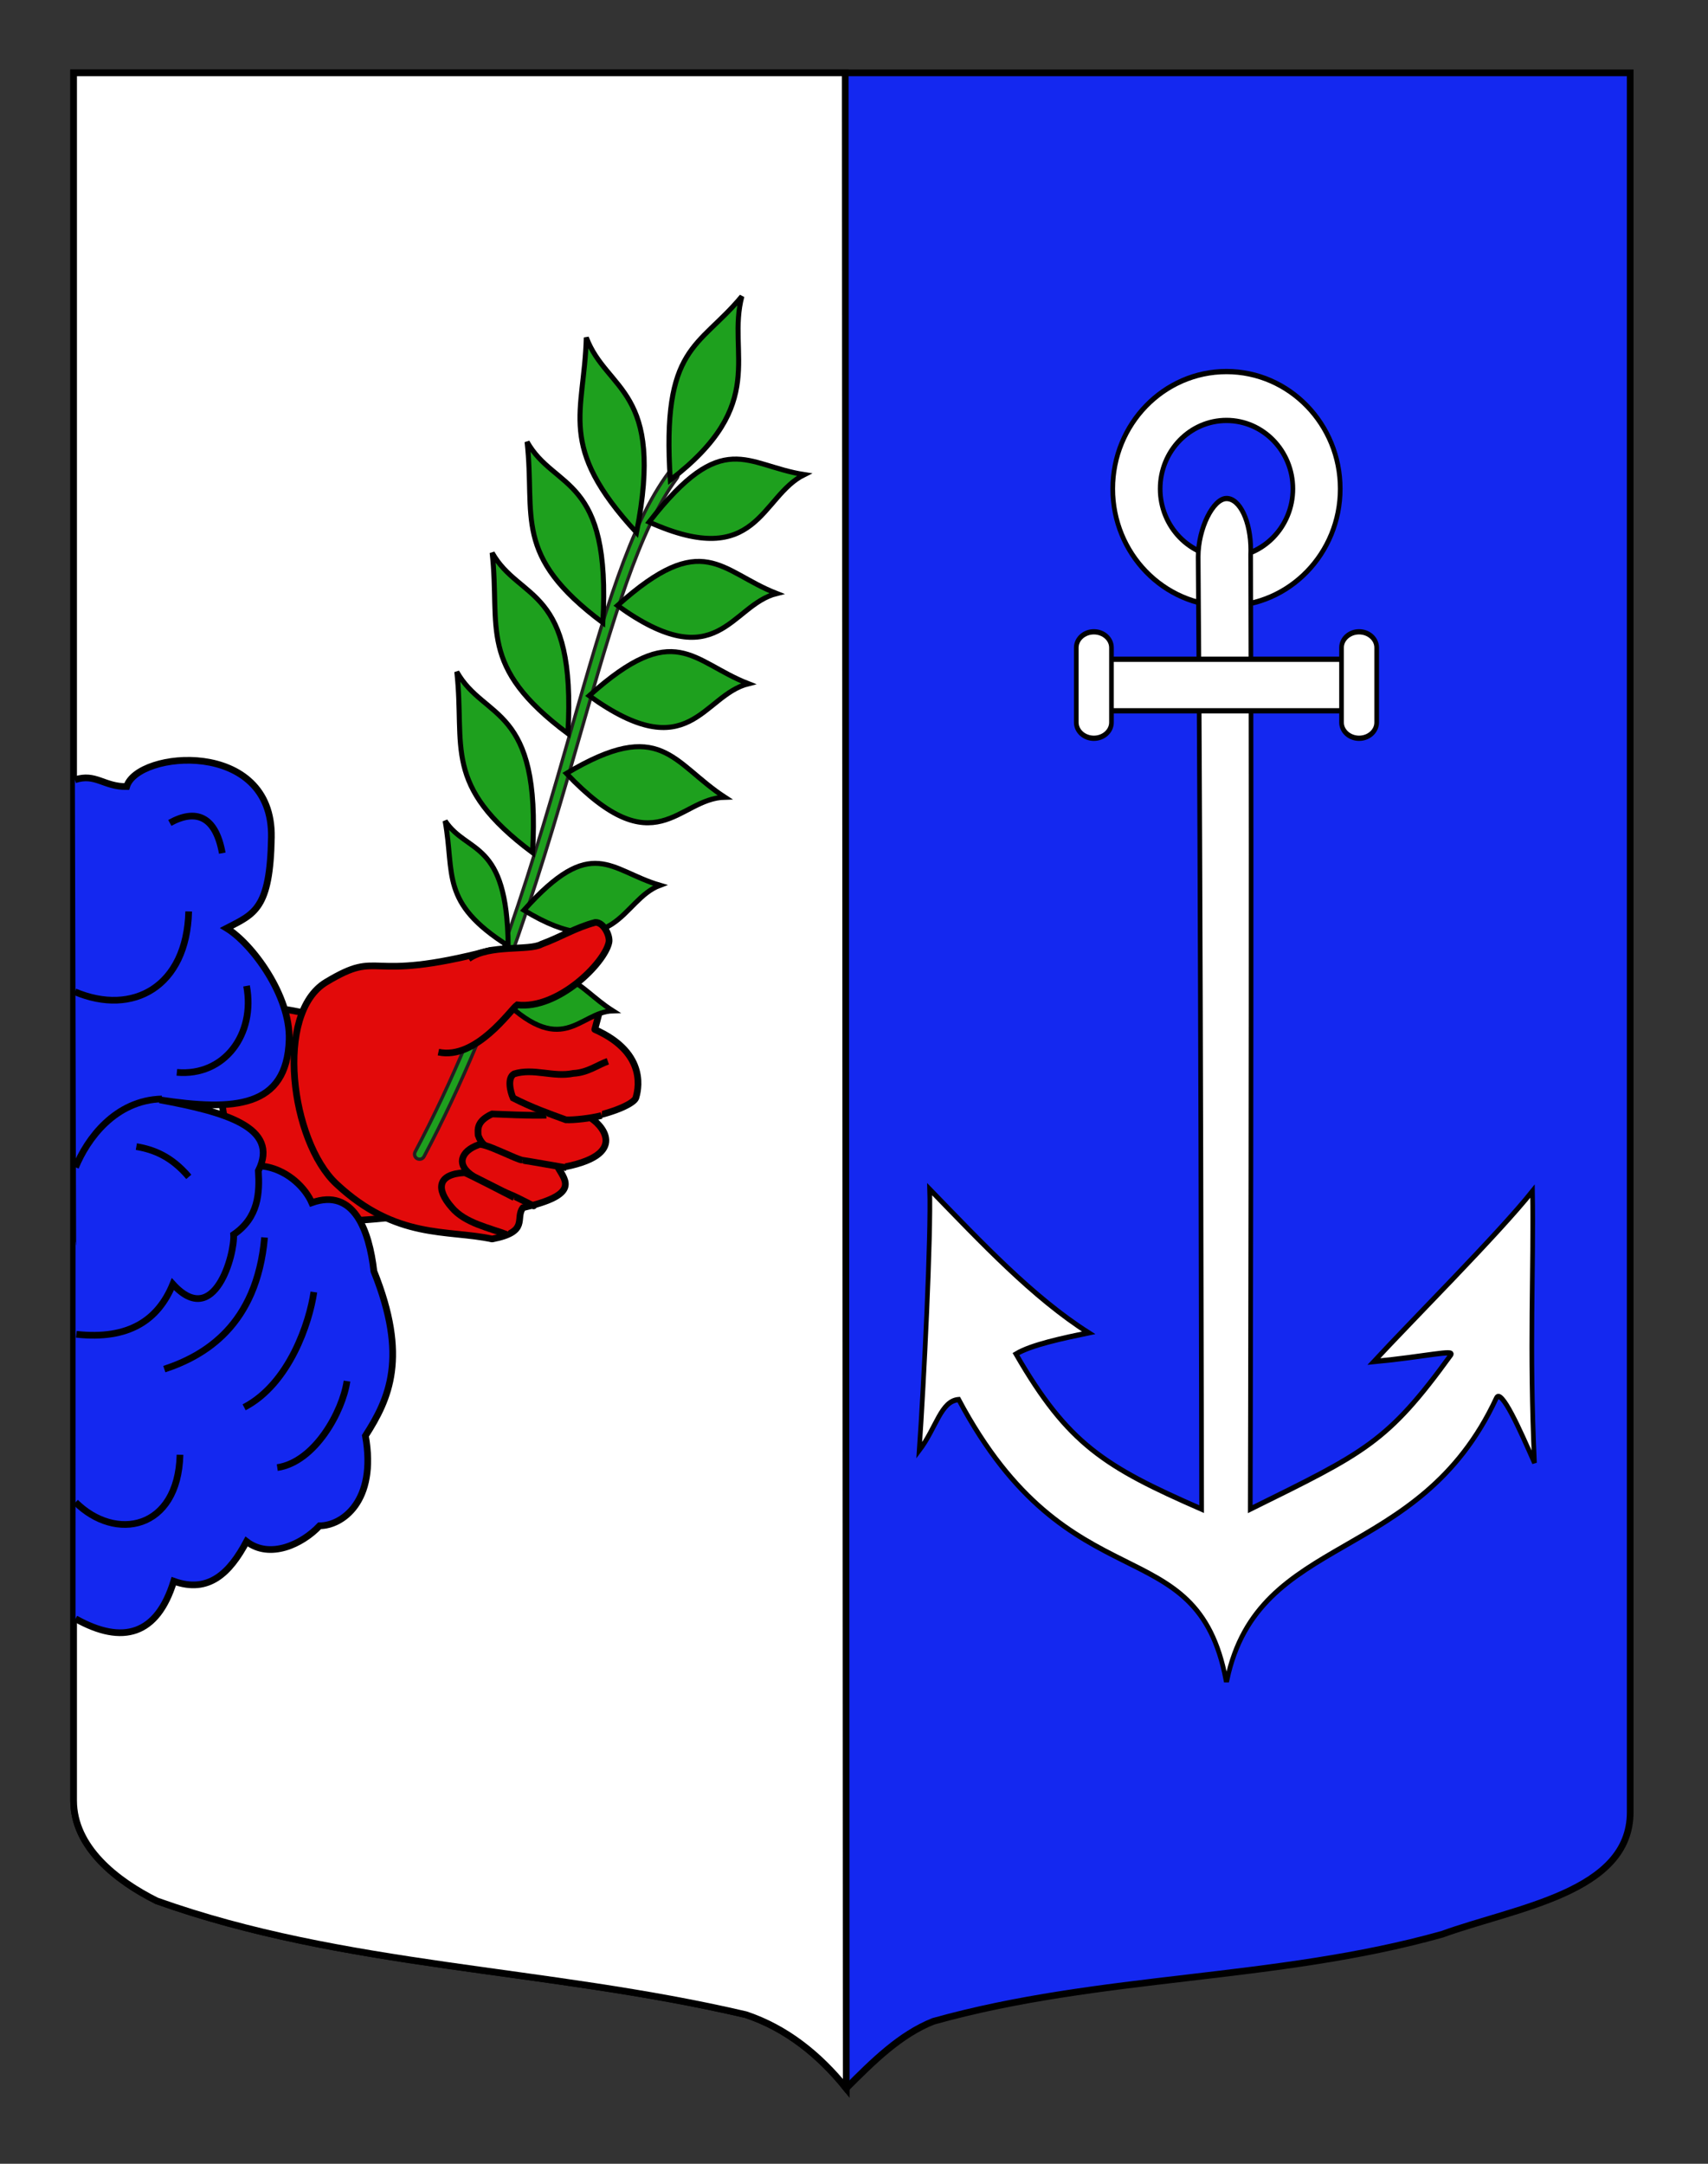
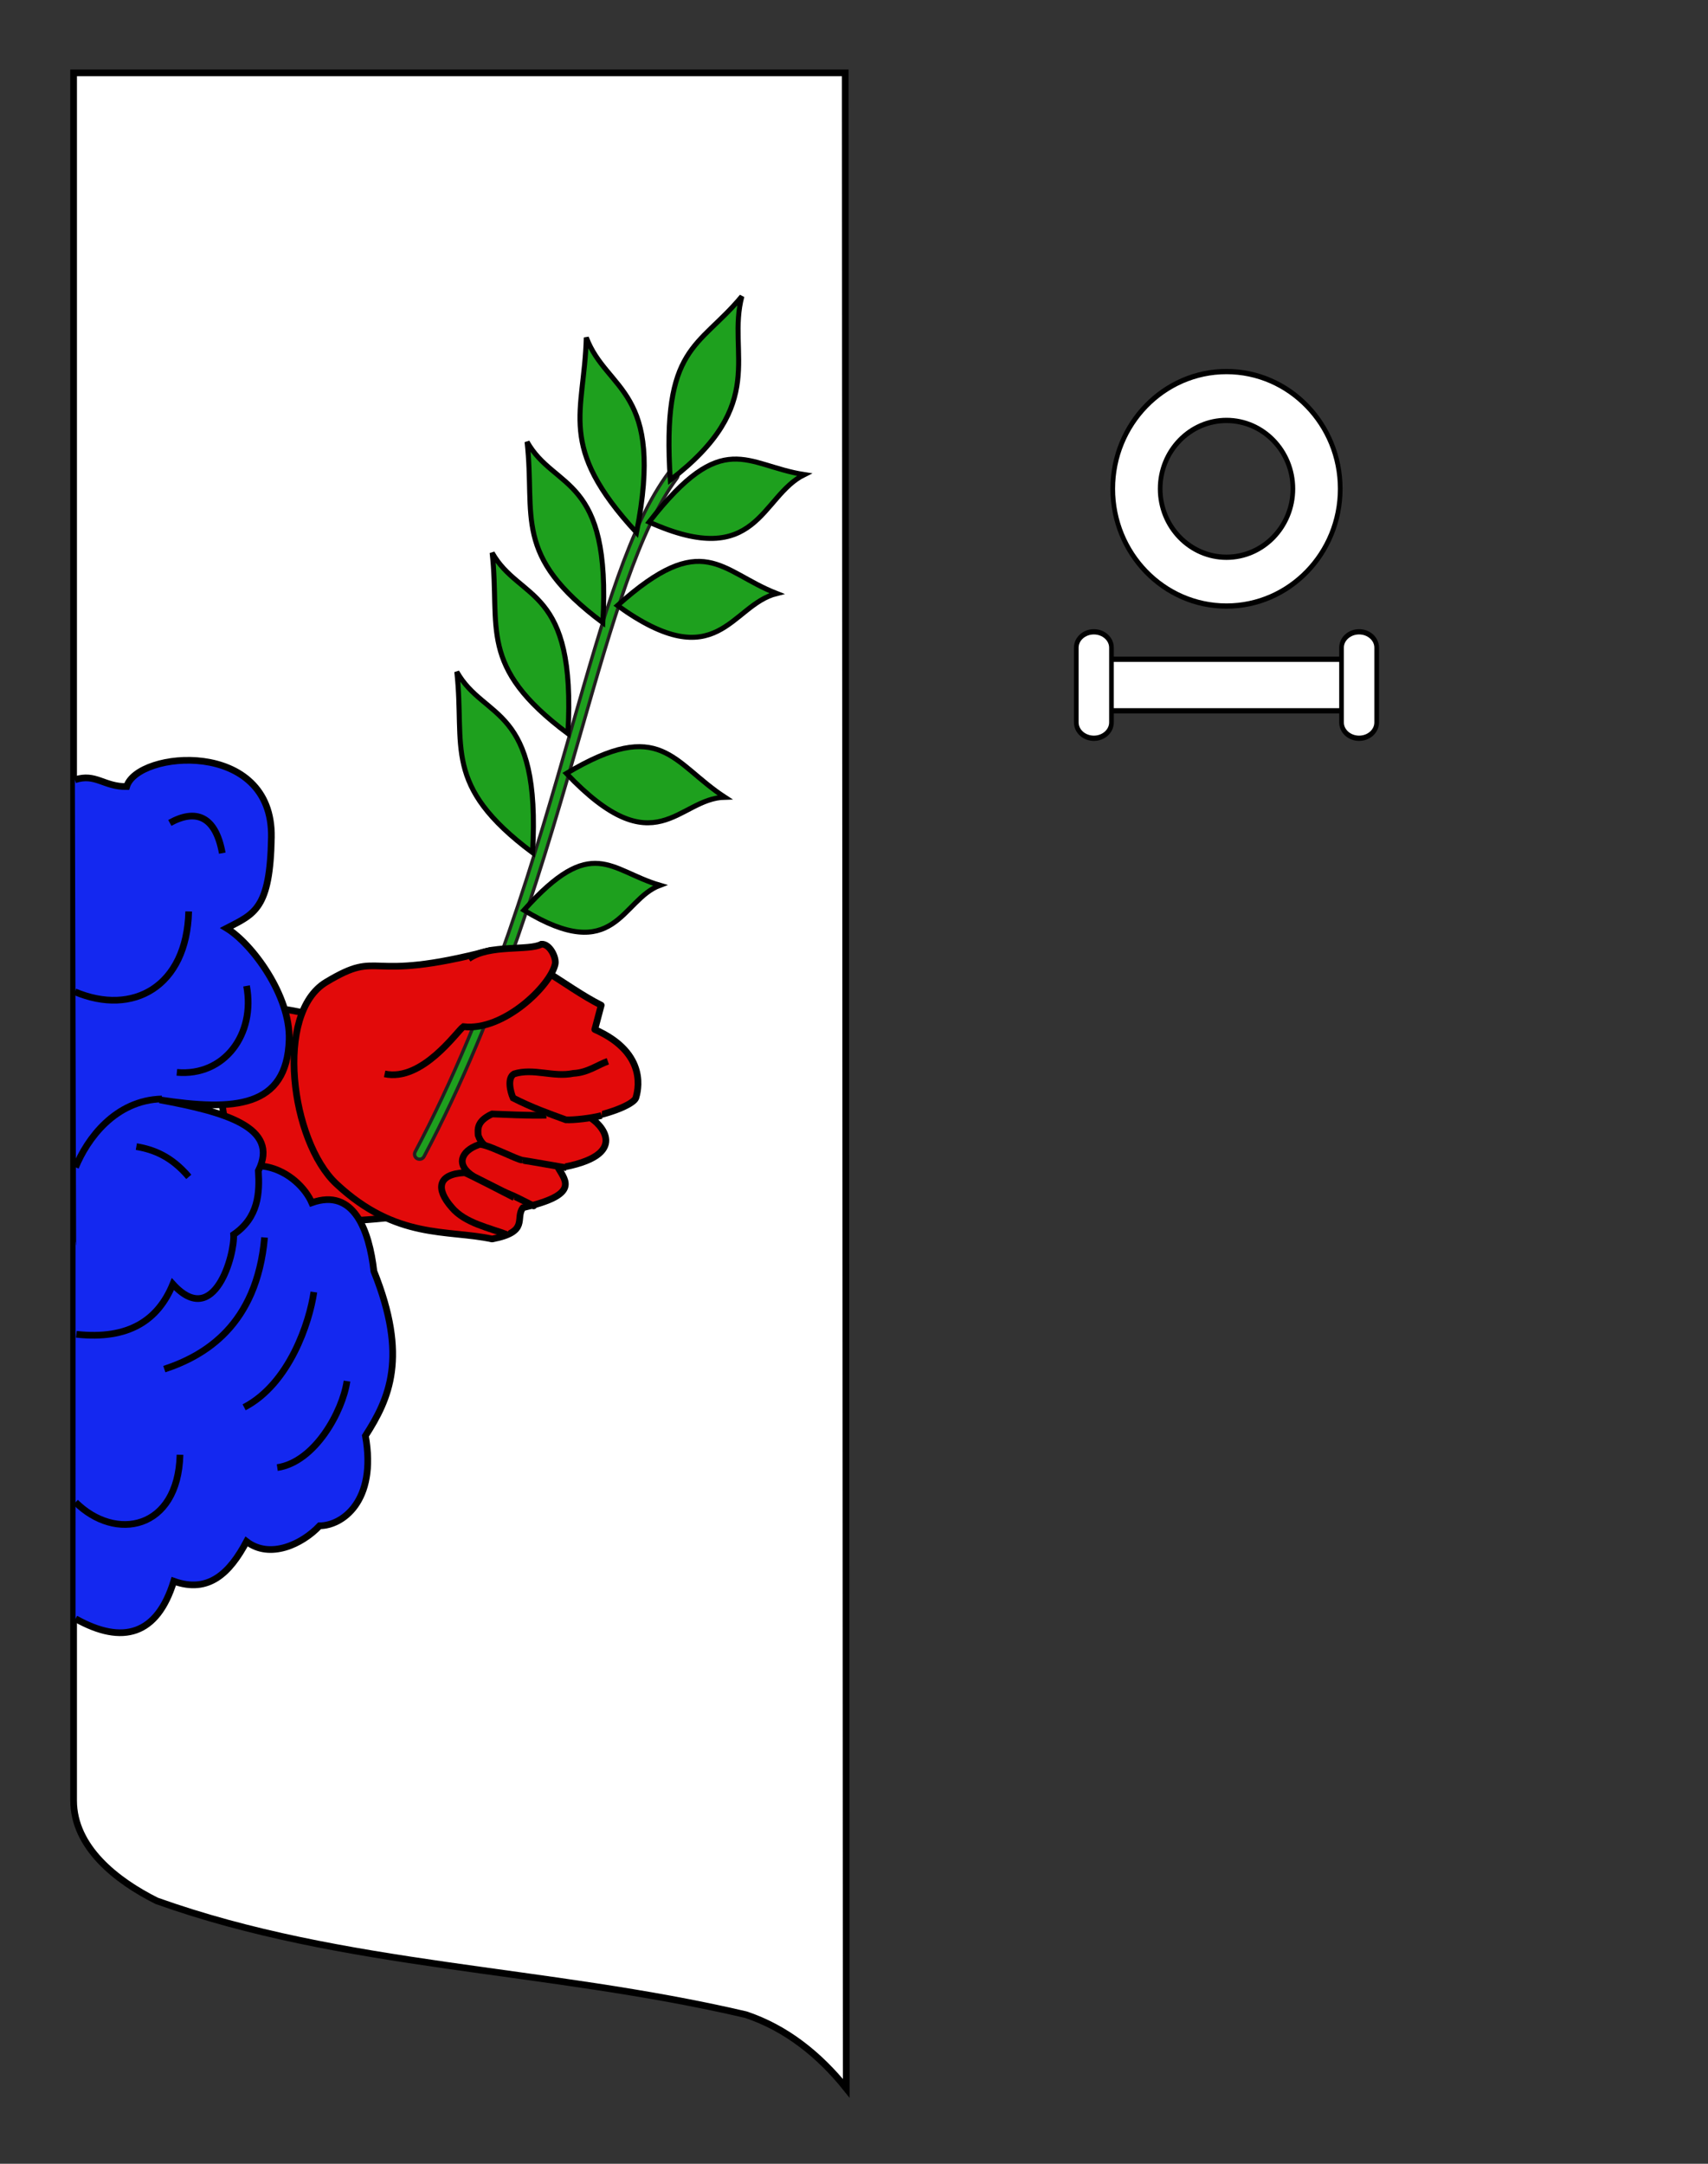
<svg xmlns="http://www.w3.org/2000/svg" version="1.1" id="Calque_2" x="0px" y="0px" width="255.118px" height="323.148px" viewBox="0 0 255.118 323.148" enable-background="new 0 0 255.118 323.148" xml:space="preserve">
  <rect x="0" y="0" width="255.118" height="323.148" fill="#333333" stroke="none" />
-   <path id="Fond_x5F_de_x5F_l_x5F_ecu_1_" fill="#1428F0" stroke="#000000" d="M10.994,10.88c78,0,154.504,0,232.504,0  c0,135.583,0,149.083,0,259.75c0,12.043-17.1,14.25-28.101,18.25c-25,7-51,6-76,13c-5,2-9,6-13,10c-4-5-9-9-15-11c-30-7-60-7-88-17  c-6-3-12.406-8-12.406-15C10.994,245.339,10.994,147.255,10.994,10.88z" />
  <path id="Fond_x5F_de_x5F_l_x5F_ecu" fill="#FFFFFF" stroke="#000000" d="M126.4,311.88c-4-5-9-9-15-11c-30-7-60-7-88-17  c-6-3-12.406-8-12.406-15c0-23.541,0-121.625,0-258c78,0,37.26,0,115.26,0L126.4,311.88z" />
  <g id="Main">
    <path id="path3172" fill="#E20A0A" stroke="#000000" d="M46.118,182.25c2.562,0.497,15.776-0.328,15.259-1.273   c-17.396-8.421-15.984-18.327-14.679-29.242c-0.771-0.671-10.604-2.227-12.729-1.123C31.027,167.08,34.24,176.279,46.118,182.25z" />
    <path id="path3282" fill="#E20A0A" stroke="#000000" stroke-linejoin="round" d="M48.717,146.675   c8.527-5.123,5.365,0.314,24.596-4.748c4.789-0.253,10.992,5.466,16.488,8.199l-0.962,3.622c8.143,3.612,6.377,9.378,6.134,10.222   c-0.292,0.767-2.779,2.038-6.93,2.908c1.511,0.737,6.589,5.717-4.647,7.565c1.186,2.014,3.032,4.021-5.282,5.92   c-1.238,1.591,1.039,3.6-4.619,4.675c-6.692-1.448-14.295,0.146-23.255-8.229C43.432,170.44,40.96,151.333,48.717,146.675z" />
    <g>
      <path id="path3286" fill="#E20A0A" stroke="#000000" d="M90.792,158.495c-1.572,0.562-3.019,1.703-5.156,1.81    c-3.021,0.627-5.9-0.832-8.836,0.071c-1.083,0.597-0.572,2.69-0.155,3.608c2.843,1.453,5.293,2.311,7.881,3.255    c1.147,0.059,3.701-0.214,5.319-0.64" />
      <path id="path3288" fill="#E20A0A" stroke="#000000" d="M84.585,174.377c-0.704-0.06-4.377-0.78-7.689-1.273    c-2.09-1.199-4.636-1.029-5.473-3.557c-0.053-0.892-0.249-2.104,2.082-3.181c1.657,0.051,5.435,0.264,8.104,0.185" />
      <path id="path3290" fill="#E20A0A" stroke="#000000" d="M79.569,180.029c0.707,0.354-1.412-0.714-2.12-1.069    c-0.81-0.408-1.594-0.687-2.364-1.071c-0.736-0.375-1.479-0.745-2.216-1.117c-0.707-0.357-1.416-0.721-2.119-1.071    c-2.747-1.695-1.916-3.784,0.7-4.724c0.621-0.512,6.021,2.371,6.547,2.263" />
      <path id="path3292" fill="#E20A0A" stroke="#000000" d="M75.812,184.414c-2.667-1.039-6.333-1.715-8.318-4.074    c-2.439-2.771-2.131-5.002,1.897-5.203c0.45,0.104,6.877,3.44,7.421,3.72" />
    </g>
  </g>
  <g id="Nuee">
    <path id="path3224_2_" fill="#1428F0" stroke="#000000" d="M11.281,185.469c7.05-1.322,11.086,0.409,16.856-5.43   c8.591-10.573,16.576-4.688,18.435-0.419c6.319-2.25,8.577,4.188,9.277,10.242c5.14,12.8,2.312,18.994-1.266,24.567   c1.761,9.852-3.544,13.445-6.843,13.438c-2.639,2.787-7.446,5.018-10.915,2.35c-2.497,4.693-5.653,7.8-10.869,5.927   c-2.471,8.022-7.602,9.565-14.676,5.603" />
    <path id="path3184_2_" fill="#1428F0" stroke="#000000" d="M11.403,199.271c7.834,0.853,12.217-2.113,14.419-7.492   c6.237,6.854,9.278-4.551,9.072-7.401c3.742-2.554,3.901-6.229,3.696-9.531c3.261-6.527-5.087-8.802-14.749-10.593   c11.16,1.708,19.012,1.208,19.345-8.961c0.215-6.566-5.501-14.335-9.334-16.668c4.166-2.166,6.499-2.833,6.686-13.575   c0.257-14.779-20.023-12.95-21.619-7.578c-3.439,0.03-4.613-2.035-7.734-1.013" />
    <path id="path3200" fill="#1428F0" stroke="#000000" d="M24.185,164.124c-6.979,0.171-11.183,5.979-12.904,10.21" />
    <path id="path3208" fill="#1428F0" stroke="#000000" d="M28.201,175.761c-2.607-3.063-5.22-4.074-7.835-4.521" />
    <path id="path3208_1_" fill="#1428F0" stroke="#000000" d="M33.201,127.417c-1.016-5.632-4.016-6.632-7.835-4.518" />
    <path id="path3214" fill="#1428F0" stroke="#000000" d="M39.519,184.81c-1.167,13.171-9.011,17.696-14.974,19.663" />
    <path id="path3216" fill="#1428F0" stroke="#000000" d="M11.281,224.352c5.948,5.918,15.32,4.157,15.606-7.093" />
    <path id="path3216_4_" fill="#1428F0" stroke="#000000" d="M11.185,148.119c8.666,3.666,16.714-0.75,17-12" />
    <path id="path3216_1_" fill="#1428F0" stroke="#000000" d="M41.415,219.176c5.639-0.819,9.773-8.424,10.413-12.912" />
    <path id="path3216_3_" fill="#1428F0" stroke="#000000" d="M26.415,160.152c7.104,0.635,11.771-5.699,10.413-12.911" />
    <path id="path3216_2_" fill="#1428F0" stroke="#000000" d="M36.467,210.176c6.77-3.521,9.774-12.727,10.414-17.216" />
  </g>
  <g id="Rameau" transform="translate(334.533,380.169)">
    <path id="Tige" fill="#1EA01E" stroke="#231F20" stroke-width="0.5" d="M-271.862-207.04c-0.119,0-0.239-0.028-0.351-0.087   c-0.366-0.194-0.505-0.648-0.312-1.014c11.449-21.622,18.052-44.699,23.358-63.241c4.879-17.052,8.734-30.521,14.564-38.287   c0.249-0.331,0.72-0.397,1.05-0.149c0.332,0.249,0.398,0.719,0.149,1.05c-5.664,7.544-9.676,21.564-14.321,37.799   c-5.325,18.609-11.953,41.77-23.475,63.529C-271.333-207.184-271.593-207.04-271.862-207.04z" />
    <g id="Feuilles">
      <path id="Feuille_5_" fill="#1EA01E" stroke="#000000" stroke-width="0.75" d="M-235.948-247.956    c-7.5-2.189-10.103-7.729-20.329,3.72C-242.557-235.887-241.766-245.792-235.948-247.956z" />
      <path id="Feuille_6_" fill="#1EA01E" stroke="#000000" stroke-width="0.75" d="M-226.263-261.104    c-7.873-5.137-9.453-12.05-23.668-3.556C-236.576-250.602-233.301-260.943-226.263-261.104z" />
-       <path id="Feuille_7_" fill="#1EA01E" stroke="#000000" stroke-width="0.75" d="M-222.741-278.057    c-8.445-3.297-10.934-9.751-23.787,1.793C-231.48-265.409-229.65-276.323-222.741-278.057z" />
      <path id="Feuille_8_" fill="#1EA01E" stroke="#000000" stroke-width="0.75" d="M-218.515-291.531    c-8.445-3.298-10.934-9.751-23.787,1.794C-227.255-278.882-225.425-289.798-218.515-291.531z" />
      <path id="Feuille_9_" fill="#1EA01E" stroke="#000000" stroke-width="0.75" d="M-214.395-309.289    c-8.761-1.358-12.083-7.158-23.184,7.085C-221.297-294.879-220.967-306.038-214.395-309.289z" />
-       <path id="Feuille_10_" fill="#1EA01E" stroke="#000000" stroke-width="0.75" d="M-268.046-257.573    c1.442,7.975-0.786,12.208,9.419,18.651C-258.786-254.841-264.724-252.571-268.046-257.573z" />
-       <path id="Feuille_11_" fill="#1EA01E" stroke="#000000" stroke-width="0.75" d="M-242.988-229.2    c-5.704-3.617-6.835-8.521-17.173-2.435C-250.498-221.705-248.099-229.059-242.988-229.2z" />
      <path id="Feuille_4_" fill="#1EA01E" stroke="#000000" stroke-width="0.75" d="M-223.723-335.91    c-6.44,7.771-12.024,7.319-10.688,27.43C-219.588-319.839-226.014-327.337-223.723-335.91z" />
      <path id="Feuille_3_" fill="#1EA01E" stroke="#000000" stroke-width="0.75" d="M-246.959-329.76    c-0.289,11.359-4.485,16.126,7.5,29.129C-235.212-322.16-243.872-321.612-246.959-329.76z" />
      <path id="Feuille_2_" fill="#1EA01E" stroke="#000000" stroke-width="0.75" d="M-255.804-314.177    c1.25,11.254-2.242,16.886,11.314,27.009C-243.209-309.319-251.664-306.844-255.804-314.177z" />
      <path id="Feuille_1_" fill="#1EA01E" stroke="#000000" stroke-width="0.75" d="M-261.021-297.615    c1.248,11.251-2.242,16.885,11.314,27.008C-248.428-292.758-256.883-290.281-261.021-297.615z" />
      <path id="Feuille" fill="#1EA01E" stroke="#000000" stroke-width="0.75" d="M-266.3-279.834    c1.249,11.252-2.243,16.886,11.313,27.009C-253.707-274.977-262.161-272.5-266.3-279.834z" />
    </g>
  </g>
-   <path id="Pouce" fill="#E20A0A" stroke="#000000" d="M69.985,143.188c3.141-2.222,9.024-1.134,10.894-2.179  c2.895-1.066,5.063-2.464,8.032-3.251c1.233-0.069,2.245,1.989,2.041,2.979c-0.646,3.125-7.646,10.058-13.705,9.339  c-0.94,0.659-6.127,8.271-11.762,7.054" />
+   <path id="Pouce" fill="#E20A0A" stroke="#000000" d="M69.985,143.188c3.141-2.222,9.024-1.134,10.894-2.179  c1.233-0.069,2.245,1.989,2.041,2.979c-0.646,3.125-7.646,10.058-13.705,9.339  c-0.94,0.659-6.127,8.271-11.762,7.054" />
  <g id="Ancre" transform="matrix(0.697,0,0,0.789,24.818,26.24)">
    <path id="path9478" fill="#FFFFFF" stroke="#000000" d="M227.227,37.073c-13.455,0-24.371,9.943-24.371,22.194   c0,12.253,10.919,22.193,24.371,22.193c13.459,0,24.376-9.94,24.376-22.193C251.605,47.015,240.686,37.073,227.227,37.073z    M227.227,46.325c7.85,0,14.23,5.795,14.23,12.943c0,7.147-6.38,12.954-14.23,12.954c-7.847,0-14.21-5.809-14.21-12.954   C213.017,52.121,219.38,46.325,227.227,46.325z" />
-     <path id="path11290" fill="#FFFFFF" stroke="#000000" d="M232.43,70.863c0,0.288-0.007,0.572-0.021,0.854   c0,0.046,0.004,0.095,0,0.137c0.255,67.216-0.088,180.542-0.088,180.542c24.539-10.718,29.366-12.552,42.999-29.191   c0.891-1.083-5.395,0.335-16.522,1.27c7.781-7.449,26.77-24.239,34.007-32.272c0.294,14.848-0.743,29.56,0.425,51.442   c-3.09-6.2-7.116-14.284-8.181-12.256c-16.641,31.69-51.013,25.235-57.697,53.314h-0.247c-6.29-29.227-33.42-13.467-57.257-53.043   c-3.869,0.255-4.767,5.321-8.464,9.625c1.008-12.839,2.57-40.747,2.234-49.443c11.078,10.074,22.067,20.45,34.069,27.181   c-5.403,0.994-12.292,2.26-15.575,4.014c11.126,17.013,18.897,21.297,39.789,29.362c0,0-0.192-120.423-0.74-180.256   c0.006-5.377,3.216-11.038,6.08-11.038C230.107,61.104,232.43,65.477,232.43,70.863z" />
    <g>
      <rect x="200.855" y="91.527" fill="#FFFFFF" stroke="#000000" width="52.986" height="9.762" />
      <path fill="#FFFFFF" stroke="#000000" d="M202.579,89.329c0-1.656-1.693-2.995-3.771-2.995l0,0c-2.078,0-3.768,1.339-3.768,2.995    v14.164c0,1.652,1.69,2.995,3.768,2.995l0,0c2.078,0,3.771-1.343,3.771-2.995V89.329z" />
      <path fill="#FFFFFF" stroke="#000000" d="M259.414,89.329c0-1.656-1.684-2.995-3.768-2.995l0,0c-2.075,0-3.765,1.339-3.765,2.995    v14.164c0,1.652,1.69,2.995,3.765,2.995l0,0c2.084,0,3.768-1.343,3.768-2.995V89.329z" />
    </g>
  </g>
</svg>